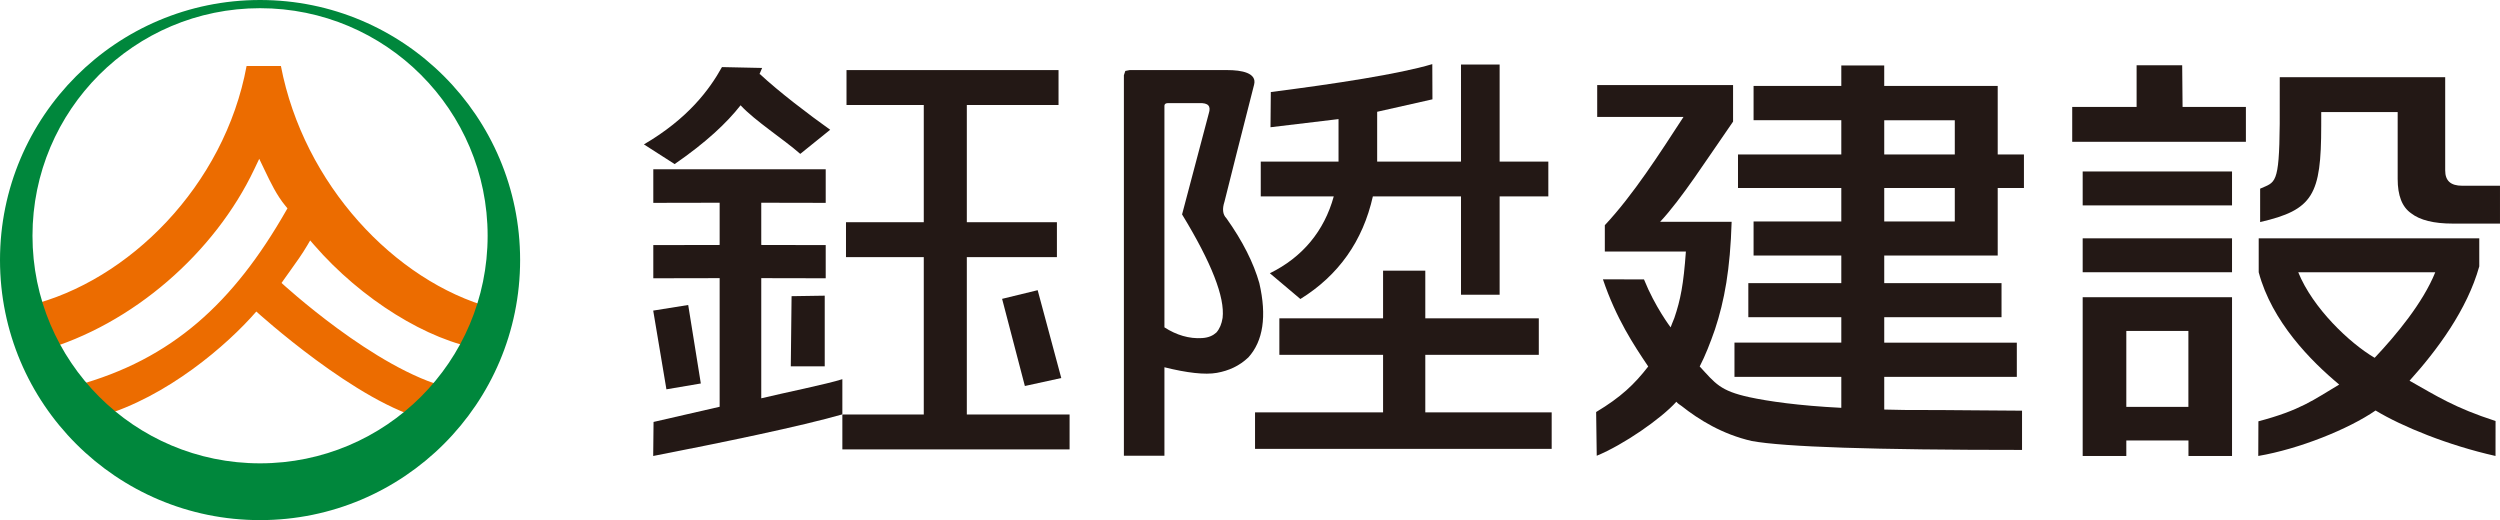
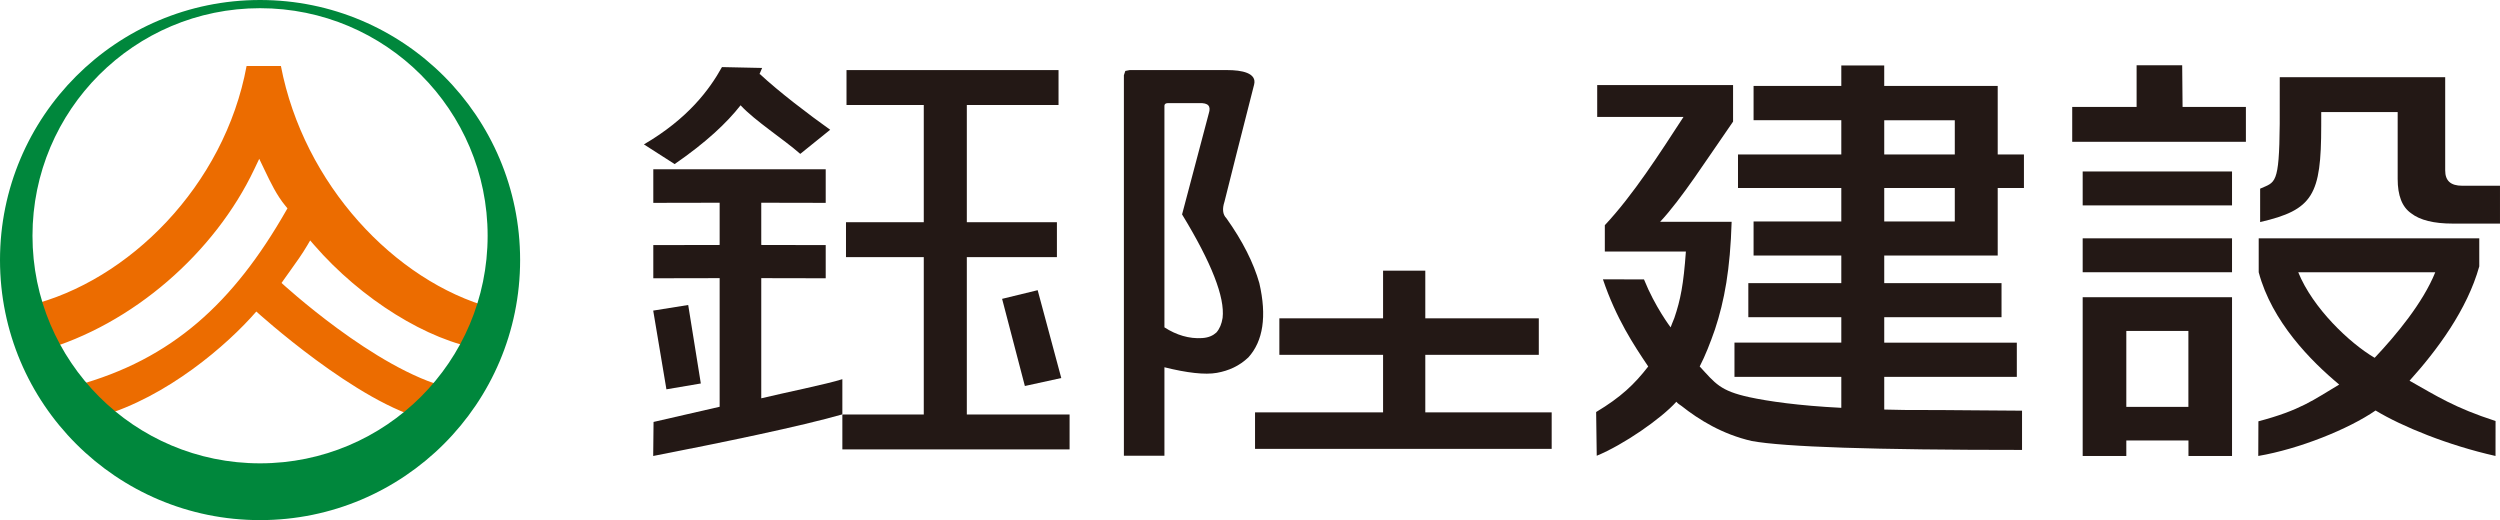
<svg xmlns="http://www.w3.org/2000/svg" version="1.1" id="圖層_1" x="0px" y="0px" width="274.418px" height="57.091px" viewBox="0 0 274.418 57.091" enable-background="new 0 0 274.418 57.091" xml:space="preserve">
  <path fill-rule="evenodd" clip-rule="evenodd" fill="#EC6C00" d="M46.959,46.103c-7.61-1.694-18.823-11.907-18.823-11.907  c-3.211,3.701-9.8,9.374-17.065,11.49c-0.594-1.357-2.331-1.904-2.725-3.359c10.585-2.889,17.29-9.126,23.042-19.17l0.166-0.29  l-0.212-0.256c-0.967-1.166-1.628-2.55-2.329-4.015l-0.558-1.165l-0.542,1.139c-4.325,9.127-13.32,17.083-23.377,19.932  c0.012-1.248-1.368-4.116-1.353-4.97C14.103,30.871,24.64,20.395,27.067,7.241c0.542,0,3.001,0,3.767,0  c2.492,12.967,12.483,23.624,23.138,26.546l-1.159,4.529c-5.809-0.914-13.148-5.435-18.354-11.448l-0.412-0.476l-0.321,0.547  c-0.556,0.949-1.213,1.862-1.848,2.746c-0.246,0.343-0.493,0.685-0.735,1.031l-0.239,0.343c0,0,10.298,9.514,18.367,11.502  C48.87,44.044,47.565,44.727,46.959,46.103z" />
  <g>
    <g>
      <path fill="#231815" d="M219.282,9.431h-12.456V7.189h-4.711v2.242h-9.63v3.766h9.63v3.755h-11.34v3.684h11.34v3.676h-9.63v3.734    h9.63v3.034h-10.206v3.735h10.206v2.795h-11.727v3.759h11.727v3.397c-4.71-0.235-8.082-0.732-10.1-1.17    c-3.222-0.7-3.728-1.511-5.444-3.371c0.628-1.213,1.151-2.567,1.674-4.06c1.048-3.174,1.675-6.593,1.832-11.819h-7.849    c2.355-2.52,5.023-6.706,8.006-10.997V9.335H175.32v3.5h9.473c-2.616,4.013-5.495,8.525-8.636,11.885v2.892h8.898    c-0.262,3.641-0.586,5.283-1.266,7.291c-0.105,0.233-0.408,1.029-0.408,1.029s-1.714-2.248-2.925-5.263l-4.507-0.008    c1.457,4.313,3.401,7.232,4.972,9.566c-1.518,1.96-2.995,3.366-5.717,5l0.065,4.8c2.931-1.203,7.064-4.062,8.739-5.927    c0.157,0.189,0.366,0.327,0.576,0.466c1.884,1.494,4.449,3.093,7.693,3.84c3.559,0.655,13.452,0.98,29.676,0.98v-4.307    c-2.926,0-6.805-0.079-12.927-0.079c-0.734,0-1.466-0.045-2.199-0.045V41.37h14.554v-3.759h-14.554v-2.795h12.875v-3.735h-12.875    v-3.034h12.456v-7.41h2.879v-3.684h-2.879V9.431z M214.572,24.313h-7.745v-3.676h7.745V24.313z M214.572,16.953h-7.745v-3.755    h7.745V16.953z" />
    </g>
    <g>
      <polygon fill="#231815" points="239.533,7.161 234.529,7.161 234.529,11.737 227.461,11.737 227.461,15.566 246.526,15.566     246.526,11.737 239.575,11.737   " />
      <path fill="#231815" d="M228.61,50.052h4.79v-1.703h6.822v1.703h4.782v-1.703v-2.857V32.625H228.61V50.052z M233.4,36.326h6.814    v8.336H233.4V36.326z" />
      <rect x="228.61" y="18.822" fill="#231815" width="16.393" height="3.724" />
      <rect x="228.61" y="26.161" fill="#231815" width="16.393" height="3.722" />
      <path fill="#231815" d="M268.402,18.709V8.476h-13.603h-4.154h-0.403c0,0-0.002,4.859-0.003,5.124    c-0.055,6.749-0.499,6.367-2.15,7.11v3.665c5.819-1.34,6.705-2.985,6.705-10.576c0-0.081,0-0.706,0.002-1.497h8.39v7.339    c0,1.82,0.479,3.08,1.491,3.779c0.958,0.748,2.501,1.122,4.524,1.122h5.216v-4.154h-4.152    C268.988,20.388,268.402,19.827,268.402,18.709z" />
      <path fill="#231815" d="M272.143,29.239v-3.078h-24.211v3.722h19.382c-1.357,3.374-4.318,6.916-6.607,9.343l-0.053,0.048    c-2.758-1.622-6.793-5.457-8.383-9.391h-4.339c1.438,5.427,5.749,9.763,8.836,12.33c-2.821,1.679-4.267,2.821-8.869,4.034    l-0.015,3.804c4.494-0.768,9.895-2.939,12.876-4.991c2.928,1.772,7.969,3.822,13.165,4.991l0.005-3.837    c-4.498-1.455-6.462-2.743-9.443-4.423C267.52,38.433,270.812,34.001,272.143,29.239z" />
    </g>
    <path fill="#231815" d="M74.052,18.01l-3.371-2.16c4.853-2.838,7.202-6.026,8.567-8.486l4.408,0.095l-0.303,0.71l0.05-0.047   c2.073,1.939,5.399,4.466,7.724,6.121l-3.285,2.649c-1.82-1.608-4.983-3.632-6.55-5.335C79.775,13.494,77.489,15.644,74.052,18.01z   " />
    <path fill="#231815" d="M78.994,30.531l-7.283,0.014v-3.642l7.283-0.014v-4.636l-7.283,0.014v-3.69h18.925v3.69l-7.075-0.014v4.636   l7.075,0.014v3.642l-7.075-0.014v13.19c2.347-0.569,7.258-1.567,8.902-2.1v3.862c-4.54,1.309-13.255,3.105-20.763,4.569   l0.039-3.737l7.255-1.666V30.531z" />
    <polygon fill="#231815" points="75.542,33.478 76.928,42.093 73.151,42.734 71.701,34.093  " />
-     <polygon fill="#231815" points="90.528,32.455 90.528,40.213 86.803,40.213 86.889,32.511  " />
    <polygon fill="#231815" points="101.4,28.224 92.862,28.224 92.862,24.392 101.4,24.392 101.4,11.525 92.919,11.525 92.919,7.693    116.192,7.693 116.192,11.525 106.125,11.525 106.125,24.392 116.014,24.392 116.014,28.224 106.125,28.224 106.125,45.498    117.405,45.498 117.405,49.329 92.464,49.329 92.464,45.498 101.4,45.498  " />
    <polygon fill="#231815" points="113.902,31.852 116.493,41.495 112.497,42.37 109.998,32.804  " />
    <path fill="#231815" d="M138.233,31.077c-0.628-2.215-1.832-4.619-3.612-7.117c-0.419-0.424-0.471-1.037-0.209-1.838   c0,0,2.383-9.523,3.246-12.826c0.338-1.295-1.38-1.603-2.932-1.603c-2.697,0-10.732,0-10.732,0l-0.471,0.094l-0.157,0.471v41.766   h4.45v-9.71c2.46,0.613,4.45,0.848,5.759,0.613c1.309-0.236,2.46-0.754,3.455-1.697C138.652,37.44,139.071,34.706,138.233,31.077z    M134.202,34.895c-0.104,0.66-0.314,1.178-0.68,1.602c-0.366,0.33-0.838,0.566-1.57,0.613c-1.414,0.094-2.827-0.33-4.136-1.178   v-24.28c0,0-0.047-0.33,0.367-0.33c0.82,0,3.455,0,3.455,0c0.995-0.047,1.309,0.33,1.047,1.131l-2.932,11.082   C132.998,28.862,134.464,32.633,134.202,34.895z" />
    <polygon fill="#231815" points="151.816,38.949 140.432,38.949 140.432,34.942 151.816,34.942 151.816,29.71 156.451,29.71    156.451,34.942 168.91,34.942 168.91,38.949 156.451,38.949 156.451,45.265 170.323,45.265 170.323,49.271 137.762,49.271    137.762,45.265 151.816,45.265  " />
-     <path fill="#231815" d="M150.696,21.556c-1.099,4.902-3.769,8.673-7.957,11.265l-3.35-2.828c3.56-1.744,5.968-4.619,7.015-8.437   h-8.014v-3.818h8.537v-0.33v-4.336l-7.467,0.895l0.034-3.865c7.015-0.895,14.114-1.98,17.726-3.064l0.016,3.865l-6.068,1.367v5.138   v0.33h9.202V7.086h4.24v10.652h5.346v3.818h-5.346V32.35h-4.24V21.556H150.696z" />
  </g>
  <path fill="#00873C" d="M28.546,50.859c-13.796,0-24.98-11.184-24.98-24.98S14.75,0.9,28.546,0.9s24.98,11.184,24.98,24.98  S42.341,50.859,28.546,50.859z M28.546,0C12.78,0,0,12.78,0,28.546s12.78,28.546,28.546,28.546s28.546-12.78,28.546-28.546  S44.311,0,28.546,0z" />
</svg>